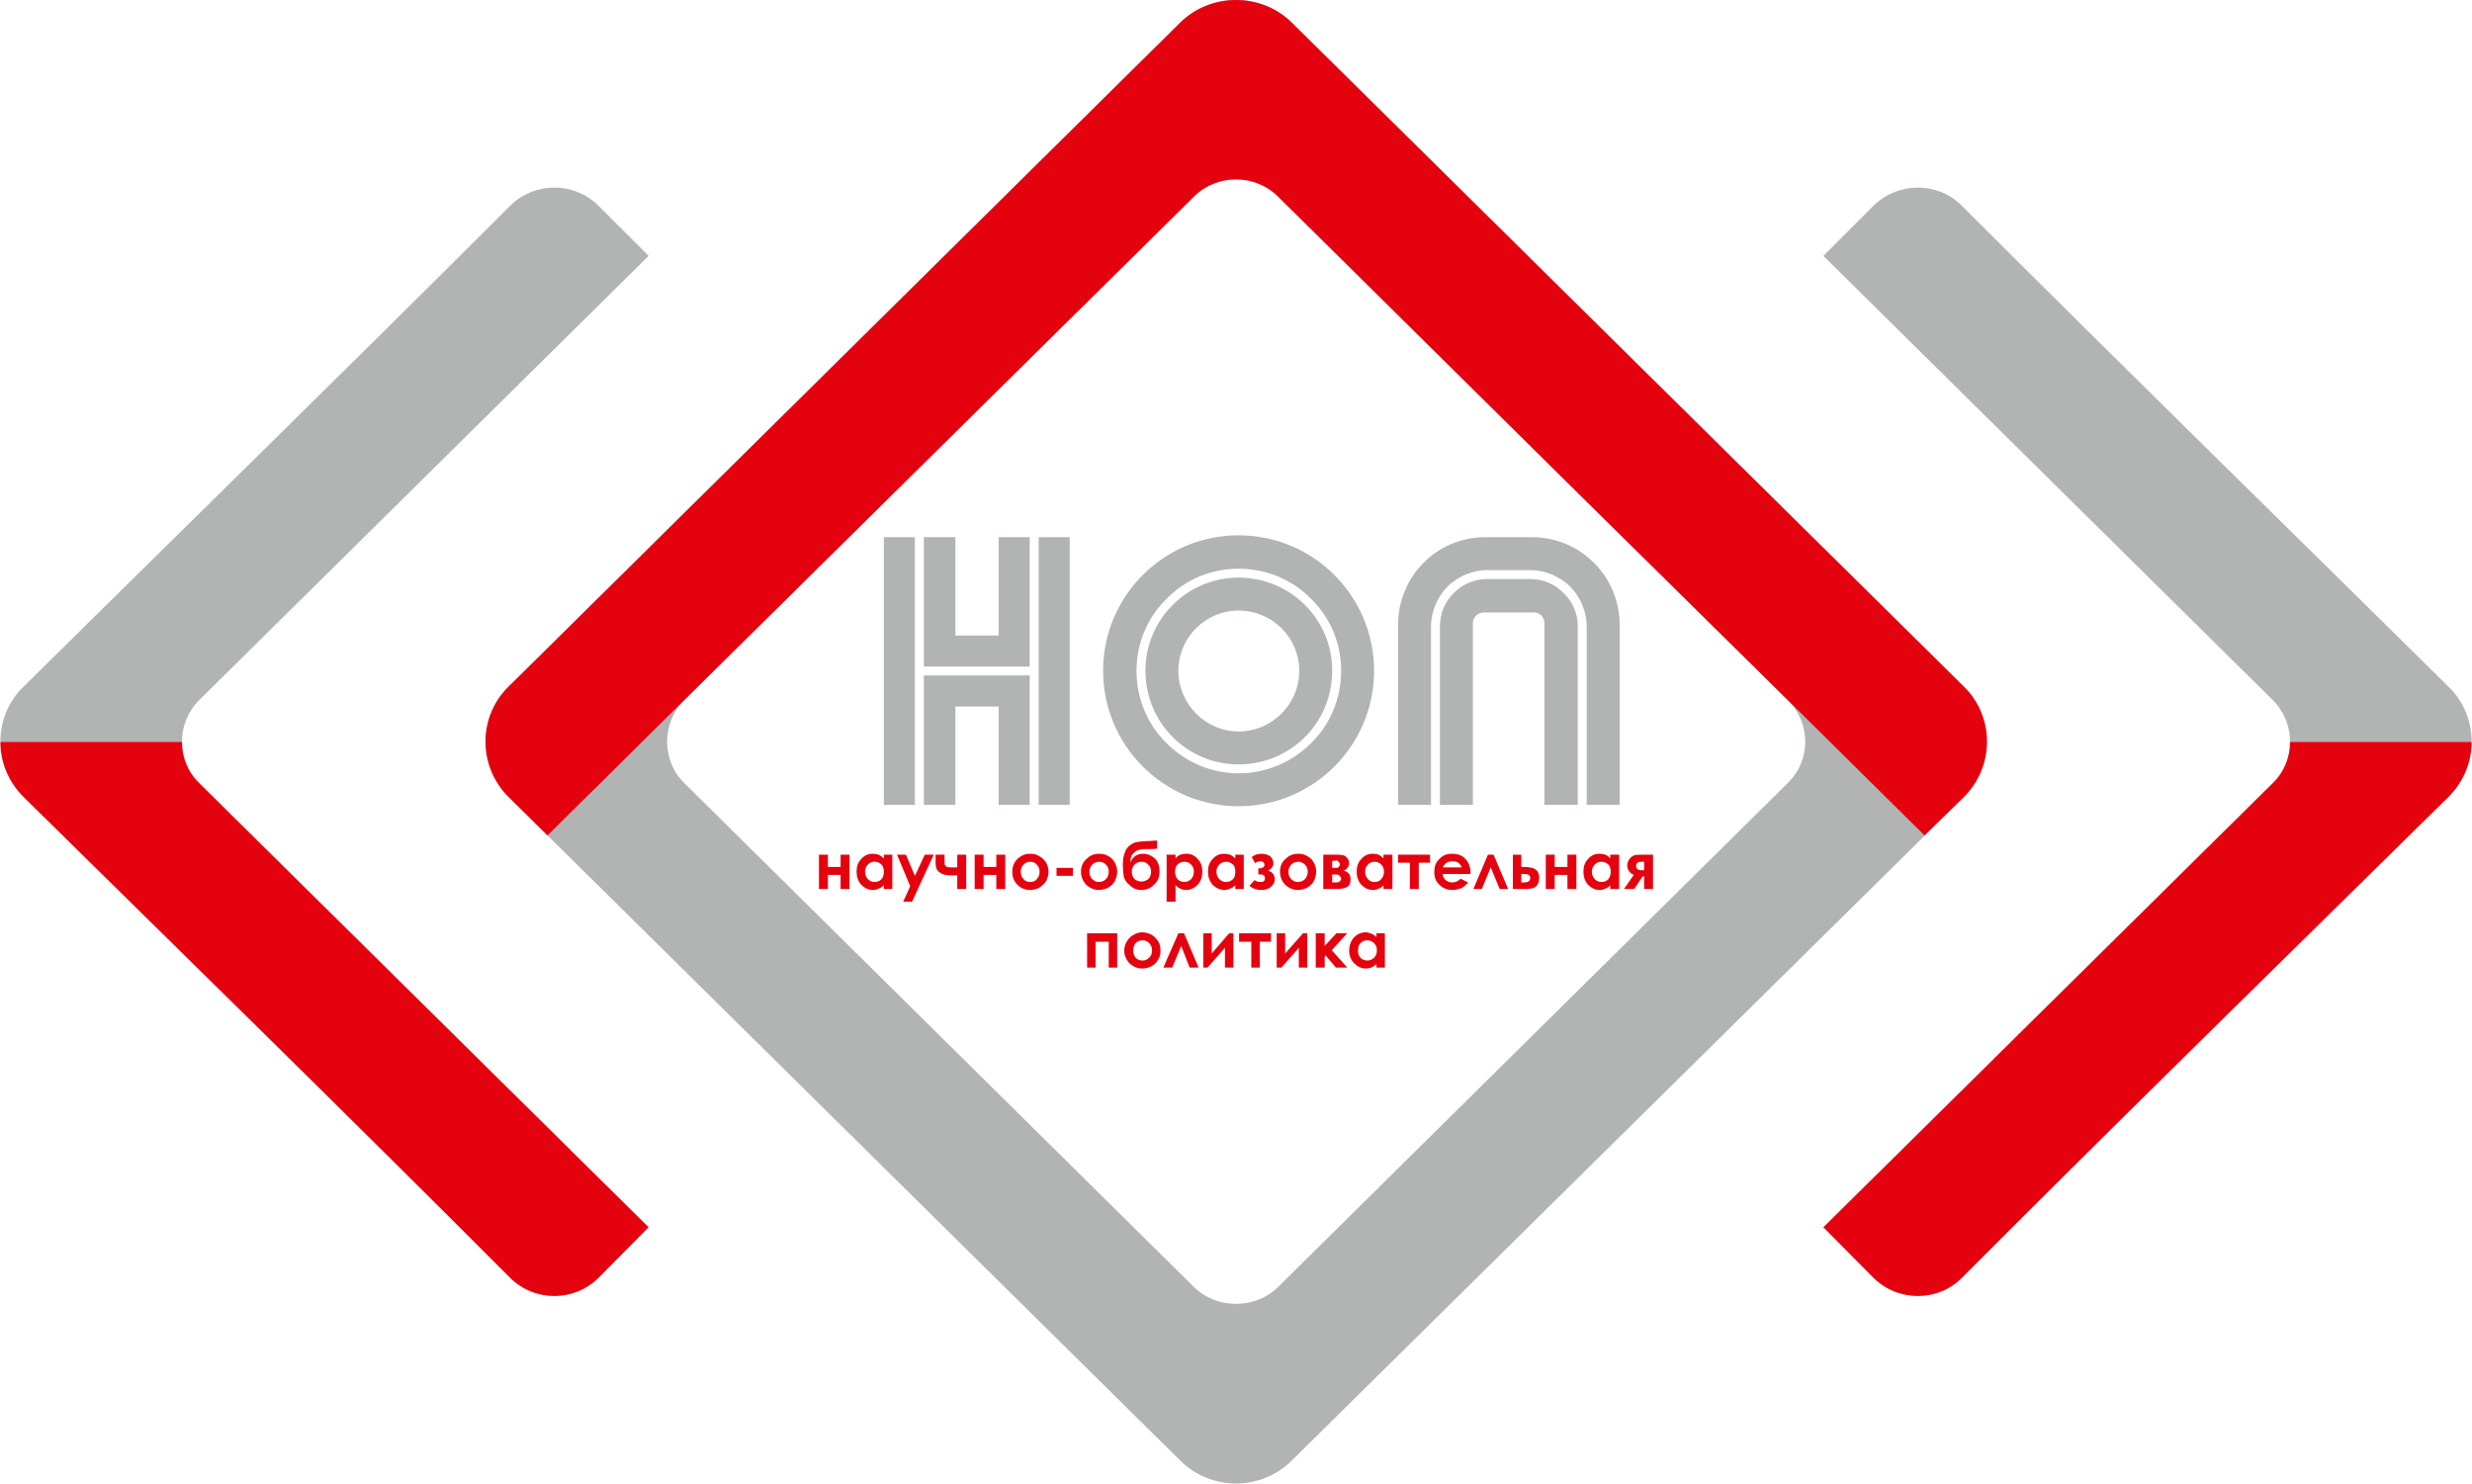
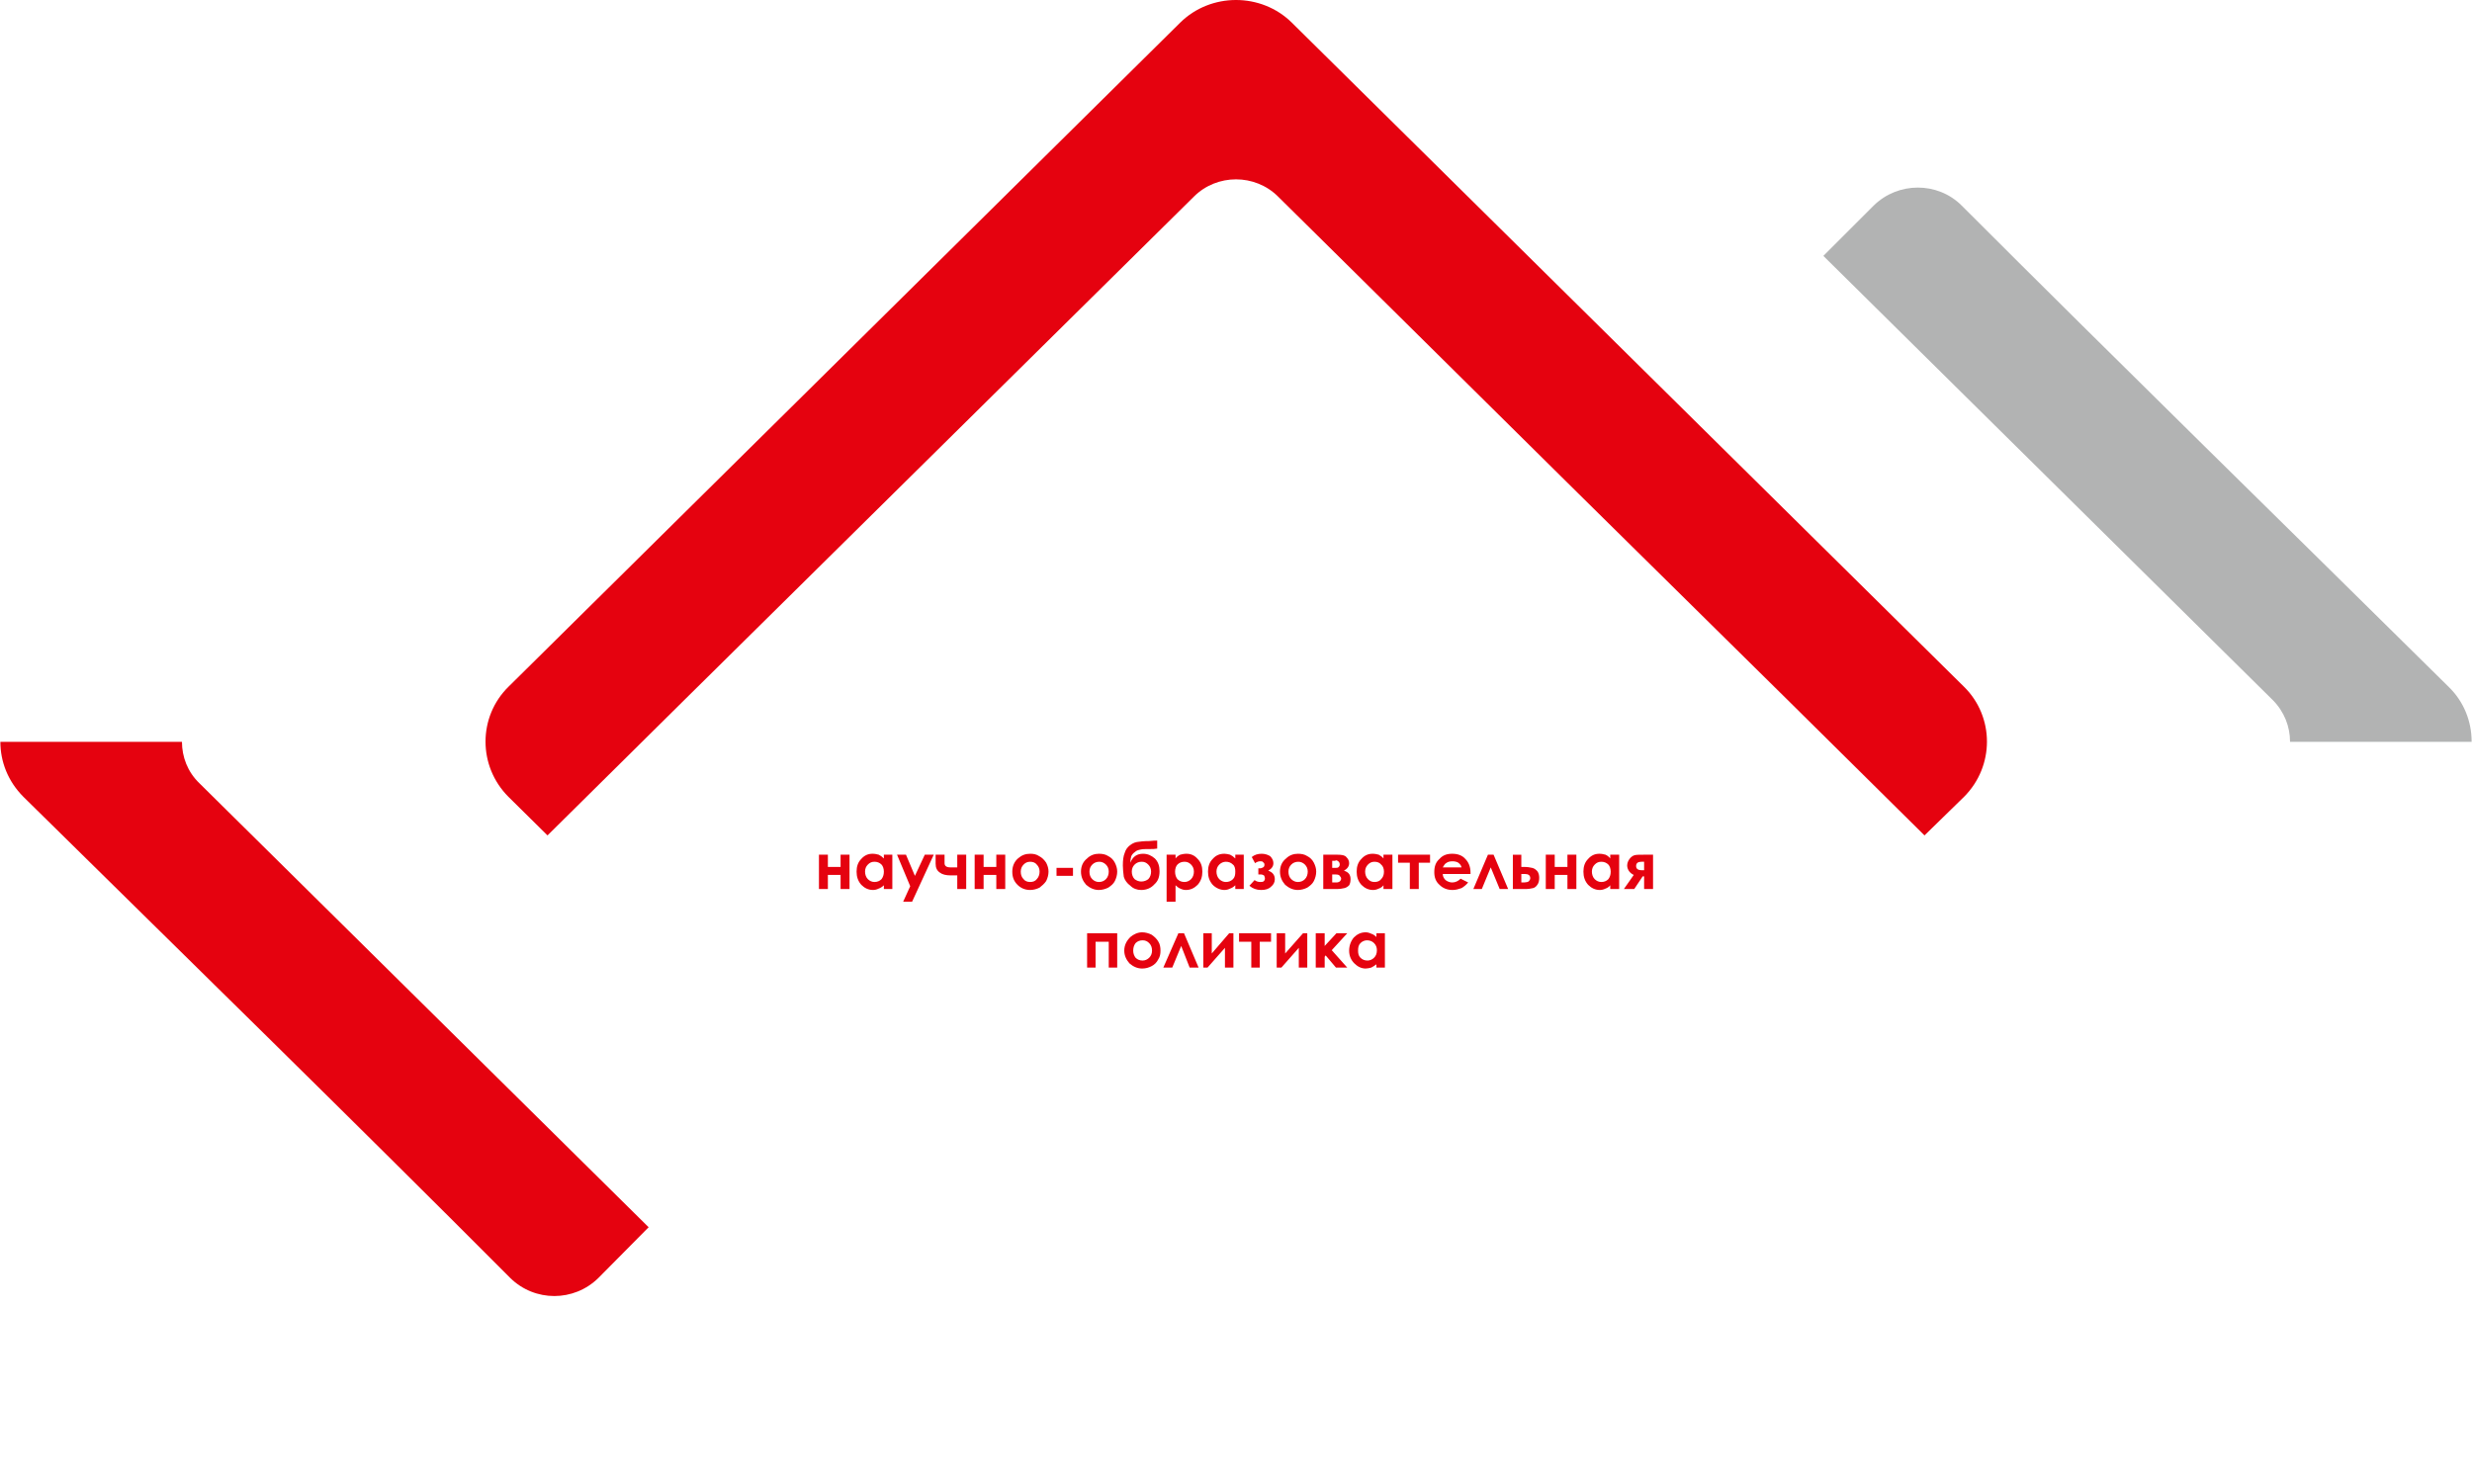
<svg xmlns="http://www.w3.org/2000/svg" xml:space="preserve" width="833px" height="500px" style="shape-rendering:geometricPrecision; text-rendering:geometricPrecision; image-rendering:optimizeQuality; fill-rule:evenodd; clip-rule:evenodd" viewBox="0 0 5253000 3154000">
  <defs>
    <style type="text/css">  .fil0 {fill:#B2B3B3} .fil1 {fill:#E5020F} .fil2 {fill:#E5020F;fill-rule:nonzero}  </style>
  </defs>
  <g id="Слой_x0020_1">
    <g id="_2285559434496">
-       <path class="fil0" d="M2745000 48000l1429000 1412000c65000,64000 65000,169000 0,234000l-1429000 1411000c-65000,65000 -172000,65000 -237000,0l-1428000 -1411000c-65000,-65000 -65000,-170000 0,-234000l1428000 -1412000c65000,-64000 172000,-64000 237000,0zm-29000 370000l1083000 1070000c50000,49000 50000,129000 0,177000l-1083000 1071000c-49000,48000 -130000,48000 -179000,0l-1083000 -1071000c-49000,-48000 -49000,-128000 0,-177000l1083000 -1070000c49000,-49000 130000,-49000 179000,0z" />
      <path class="fil1" d="M2745000 48000l1429000 1412000c65000,64000 65000,169000 0,234000l-84000 82000 -291000 -288000 0 0 -446000 -440000 -467000 -462000 -170000 -168000c-49000,-49000 -130000,-49000 -179000,0l-1083000 1070000 0 0 -291000 288000 -83000 -82000c-65000,-65000 -65000,-170000 0,-234000l1428000 -1412000c65000,-64000 172000,-64000 237000,0z" />
-       <path class="fil0" d="M3256000 1142000l-100000 0c-102000,0 -185000,83000 -185000,186000l0 383000 70000 0 0 -379000c0,-33000 14000,-63000 35000,-85000 22000,-21000 52000,-35000 84000,-35000l92000 0c33000,0 63000,14000 85000,35000 21000,22000 35000,52000 35000,85000l0 379000 70000 0 0 -383000c0,-103000 -84000,-186000 -186000,-186000zm-196000 569000l70000 0 0 -387000c0,-12000 11000,-22000 23000,-22000l107000 0c12000,0 22000,10000 22000,22000l0 387000 71000 0 0 -379000c0,-28000 -11000,-53000 -30000,-71000 -18000,-19000 -43000,-30000 -71000,-30000l-92000 0c-27000,0 -52000,11000 -71000,30000 -18000,18000 -29000,43000 -29000,71000l0 379000zm-1182000 -569000l66000 0 0 569000 -66000 0 0 -569000zm244000 360000l0 209000 66000 0 0 -209000 0 -43000 0 -23000 -225000 0 0 23000 0 43000 0 209000 67000 0 0 -209000 92000 0zm66000 -360000l-66000 0 0 209000 -92000 0 0 -209000 -67000 0 0 209000 0 37000 0 29000 225000 0 0 -29000 0 -37000 0 -209000zm85000 0l-66000 0 0 569000 66000 0 0 -569000zm359000 -4000c159000,0 288000,129000 288000,288000 0,159000 -129000,288000 -288000,288000 -159000,0 -288000,-129000 -288000,-288000 0,-159000 129000,-288000 288000,-288000zm0 71000c60000,0 115000,24000 154000,64000 40000,39000 64000,93000 64000,153000 0,60000 -24000,115000 -64000,154000 -39000,39000 -94000,64000 -154000,64000 -60000,0 -114000,-25000 -153000,-64000 -40000,-39000 -64000,-94000 -64000,-154000 0,-60000 24000,-114000 64000,-153000 39000,-40000 93000,-64000 153000,-64000zm141000 77000c-36000,-36000 -86000,-58000 -141000,-58000 -55000,0 -104000,22000 -140000,58000 -36000,36000 -58000,85000 -58000,140000 0,55000 22000,105000 58000,141000 36000,36000 85000,58000 140000,58000 55000,0 105000,-22000 141000,-58000 36000,-36000 58000,-86000 58000,-141000 0,-55000 -22000,-104000 -58000,-140000zm-141000 12000c71000,0 129000,57000 129000,128000 0,71000 -58000,129000 -129000,129000 -70000,0 -128000,-58000 -128000,-129000 0,-71000 58000,-128000 128000,-128000z" />
-       <path class="fil0" d="M0 1577000c0,-43000 16000,-85000 49000,-117000 345000,-341000 693000,-681000 1035000,-1023000 52000,-51000 135000,-51000 187000,0l107000 107000 -955000 944000c-25000,25000 -37000,57000 -37000,89000l-386000 0z" />
      <path class="fil1" d="M0 1577000c0,42000 16000,84000 49000,117000 345000,340000 693000,680000 1035000,1023000 52000,51000 135000,51000 187000,0l107000 -108000 -955000 -944000c-25000,-24000 -37000,-56000 -37000,-88000l-386000 0z" />
      <path class="fil0" d="M5253000 1577000c0,-43000 -16000,-85000 -49000,-117000 -345000,-341000 -693000,-681000 -1035000,-1023000 -51000,-51000 -135000,-51000 -187000,0l-107000 107000 955000 944000c25000,25000 37000,57000 37000,89000l386000 0z" />
-       <path class="fil1" d="M5253000 1577000c0,42000 -16000,84000 -49000,117000 -345000,340000 -693000,680000 -1035000,1023000 -51000,51000 -135000,51000 -187000,0l-107000 -108000 955000 -944000c25000,-24000 37000,-56000 37000,-88000l386000 0z" />
      <path class="fil2" d="M1759000 1843000l27000 0 0 -26000 19000 0 0 73000 -19000 0 0 -30000 -27000 0 0 30000 -19000 0 0 -73000 19000 0 0 26000zm119000 -26000l18000 0 0 73000 -18000 0 0 -8000c-4000,4000 -8000,6000 -11000,7000 -4000,2000 -8000,3000 -12000,3000 -10000,0 -18000,-4000 -25000,-11000 -7000,-8000 -10000,-17000 -10000,-28000 0,-11000 3000,-20000 10000,-27000 7000,-8000 15000,-11000 24000,-11000 5000,0 9000,1000 13000,2000 4000,2000 7000,4000 11000,8000l0 -8000zm-20000 15000c-6000,0 -10000,2000 -14000,6000 -4000,4000 -6000,9000 -6000,15000 0,6000 2000,12000 6000,16000 4000,4000 9000,6000 14000,6000 6000,0 11000,-2000 15000,-6000 3000,-4000 5000,-9000 5000,-16000 0,-6000 -2000,-12000 -5000,-15000 -4000,-4000 -9000,-6000 -15000,-6000zm48000 -15000l19000 0 19000 45000 21000 -45000 19000 0 -46000 100000 -19000 0 15000 -33000 -28000 -67000zm128000 44000l-14000 0c-10000,0 -18000,-2000 -23000,-6000 -6000,-4000 -9000,-10000 -9000,-19000l0 -19000 19000 0 0 18000c0,6000 4000,9000 13000,9000l7000 0 7000 0 0 -27000 19000 0 0 73000 -19000 0 0 -29000zm56000 -18000l27000 0 0 -26000 19000 0 0 73000 -19000 0 0 -30000 -27000 0 0 30000 -19000 0 0 -73000 19000 0 0 26000zm99000 -28000c7000,0 13000,1000 19000,5000 6000,3000 11000,8000 15000,14000 3000,6000 5000,12000 5000,19000 0,7000 -2000,14000 -5000,20000 -4000,6000 -9000,10000 -14000,14000 -6000,3000 -13000,5000 -20000,5000 -11000,0 -20000,-4000 -27000,-11000 -8000,-8000 -11000,-17000 -11000,-28000 0,-11000 4000,-21000 12000,-28000 8000,-7000 16000,-10000 26000,-10000zm0 17000c-6000,0 -10000,2000 -14000,6000 -4000,4000 -6000,9000 -6000,15000 0,7000 2000,12000 6000,16000 3000,4000 8000,6000 14000,6000 6000,0 11000,-2000 14000,-6000 4000,-4000 6000,-10000 6000,-16000 0,-6000 -2000,-11000 -6000,-15000 -3000,-4000 -8000,-6000 -14000,-6000zm56000 13000l35000 0 0 17000 -35000 0 0 -17000zm90000 -30000c7000,0 14000,1000 20000,5000 6000,3000 11000,8000 14000,14000 3000,6000 5000,12000 5000,19000 0,7000 -2000,14000 -5000,20000 -3000,6000 -8000,10000 -14000,14000 -6000,3000 -13000,5000 -20000,5000 -10000,0 -19000,-4000 -27000,-11000 -7000,-8000 -11000,-17000 -11000,-28000 0,-11000 4000,-21000 13000,-28000 7000,-7000 16000,-10000 25000,-10000zm1000 17000c-6000,0 -11000,2000 -15000,6000 -4000,4000 -6000,9000 -6000,15000 0,7000 2000,12000 6000,16000 4000,4000 9000,6000 14000,6000 6000,0 11000,-2000 15000,-6000 4000,-4000 6000,-10000 6000,-16000 0,-6000 -2000,-11000 -6000,-15000 -4000,-4000 -9000,-6000 -14000,-6000zm123000 -45000l0 17000c-5000,1000 -10000,1000 -15000,1000 -9000,0 -16000,0 -20000,1000 -5000,1000 -9000,2000 -12000,5000 -4000,3000 -6000,5000 -8000,9000 -1000,3000 -2000,8000 -2000,14000 5000,-13000 14000,-19000 27000,-19000 10000,0 18000,4000 25000,10000 7000,7000 10000,16000 10000,27000 0,12000 -3000,21000 -11000,28000 -7000,8000 -17000,12000 -28000,12000 -9000,0 -17000,-3000 -23000,-9000 -7000,-5000 -12000,-12000 -14000,-19000 -1000,-8000 -2000,-16000 -2000,-24000 0,-11000 1000,-20000 4000,-27000 2000,-7000 6000,-12000 11000,-16000 4000,-3000 9000,-6000 15000,-7000 6000,-1000 15000,-2000 26000,-2000 8000,-1000 14000,-1000 17000,-1000zm-13000 66000c0,-6000 -2000,-11000 -6000,-15000 -4000,-4000 -8000,-6000 -14000,-6000 -6000,0 -11000,2000 -15000,6000 -4000,4000 -6000,9000 -6000,15000 0,6000 2000,12000 6000,16000 4000,3000 9000,5000 14000,5000 6000,0 11000,-2000 15000,-5000 4000,-4000 6000,-10000 6000,-16000zm52000 -36000l0 8000c3000,-4000 6000,-6000 10000,-8000 4000,-1000 8000,-2000 13000,-2000 9000,0 17000,3000 24000,11000 7000,7000 10000,16000 10000,27000 0,11000 -3000,20000 -10000,28000 -7000,7000 -15000,11000 -25000,11000 -4000,0 -8000,-1000 -12000,-3000 -3000,-1000 -7000,-4000 -10000,-7000l0 35000 -19000 0 0 -100000 19000 0zm19000 15000c-6000,0 -11000,2000 -15000,6000 -3000,3000 -5000,9000 -5000,15000 0,7000 2000,12000 5000,16000 4000,4000 9000,6000 15000,6000 5000,0 10000,-2000 14000,-6000 4000,-4000 6000,-10000 6000,-16000 0,-6000 -2000,-11000 -6000,-15000 -4000,-4000 -8000,-6000 -14000,-6000zm108000 -15000l18000 0 0 73000 -18000 0 0 -8000c-4000,4000 -8000,6000 -11000,7000 -4000,2000 -8000,3000 -12000,3000 -9000,0 -18000,-4000 -25000,-11000 -7000,-8000 -10000,-17000 -10000,-28000 0,-11000 3000,-20000 10000,-27000 7000,-8000 15000,-11000 25000,-11000 4000,0 8000,1000 12000,2000 4000,2000 7000,4000 11000,8000l0 -8000zm-20000 15000c-5000,0 -10000,2000 -14000,6000 -4000,4000 -6000,9000 -6000,15000 0,6000 2000,12000 6000,16000 4000,4000 9000,6000 14000,6000 6000,0 11000,-2000 15000,-6000 4000,-4000 5000,-9000 5000,-16000 0,-6000 -1000,-12000 -5000,-15000 -4000,-4000 -9000,-6000 -15000,-6000zm69000 27000l0 -13000 3000 0c3000,0 5000,-1000 7000,-2000 2000,-1000 3000,-3000 3000,-6000 0,-2000 -1000,-4000 -3000,-5000 -1000,-2000 -3000,-2000 -6000,-2000 -3000,0 -7000,1000 -11000,4000l-7000 -13000c6000,-5000 13000,-7000 21000,-7000 7000,0 13000,2000 18000,5000 4000,4000 7000,9000 7000,15000 0,7000 -4000,12000 -11000,16000 9000,3000 14000,9000 14000,18000 0,7000 -3000,12000 -8000,16000 -5000,5000 -12000,7000 -21000,7000 -10000,0 -18000,-3000 -25000,-9000l11000 -12000c4000,3000 8000,4000 12000,4000 3000,0 6000,0 8000,-2000 1000,-1000 2000,-3000 2000,-6000 0,-2000 -1000,-4000 -2000,-6000 -2000,-1000 -4000,-2000 -7000,-2000l-5000 0zm84000 -44000c7000,0 14000,1000 20000,5000 6000,3000 11000,8000 14000,14000 3000,6000 5000,12000 5000,19000 0,7000 -2000,14000 -5000,20000 -3000,6000 -8000,10000 -14000,14000 -6000,3000 -13000,5000 -20000,5000 -10000,0 -19000,-4000 -27000,-11000 -7000,-8000 -11000,-17000 -11000,-28000 0,-11000 4000,-21000 13000,-28000 7000,-7000 16000,-10000 25000,-10000zm1000 17000c-6000,0 -11000,2000 -15000,6000 -4000,4000 -6000,9000 -6000,15000 0,7000 2000,12000 6000,16000 4000,4000 9000,6000 14000,6000 6000,0 11000,-2000 15000,-6000 4000,-4000 6000,-10000 6000,-16000 0,-6000 -2000,-11000 -6000,-15000 -4000,-4000 -9000,-6000 -14000,-6000zm53000 58000l0 -73000 30000 0c9000,0 16000,1000 19000,5000 4000,4000 6000,8000 6000,13000 0,7000 -4000,12000 -11000,16000 10000,3000 14000,9000 14000,18000 0,5000 -1000,10000 -3000,13000 -3000,3000 -6000,5000 -10000,6000 -4000,1000 -10000,2000 -17000,2000l-28000 0zm19000 -45000l7000 0c3000,0 5000,0 7000,-2000 1000,-1000 2000,-3000 2000,-5000 0,-3000 -1000,-5000 -2000,-6000 -2000,-2000 -4000,-3000 -6000,-3000l-2000 1000 -6000 0 0 15000zm0 31000l9000 0c3000,0 6000,-1000 8000,-3000 1000,-2000 2000,-3000 2000,-5000 0,-2000 -1000,-4000 -3000,-6000 -1000,-2000 -4000,-3000 -9000,-3000l-7000 0 0 17000zm109000 -59000l19000 0 0 73000 -19000 0 0 -8000c-3000,4000 -7000,6000 -10000,7000 -4000,2000 -8000,3000 -12000,3000 -10000,0 -18000,-4000 -25000,-11000 -7000,-8000 -10000,-17000 -10000,-28000 0,-11000 3000,-20000 10000,-27000 7000,-8000 15000,-11000 24000,-11000 5000,0 9000,1000 13000,2000 3000,2000 7000,4000 10000,8000l0 -8000zm-19000 15000c-6000,0 -10000,2000 -14000,6000 -4000,4000 -6000,9000 -6000,15000 0,6000 2000,12000 6000,16000 4000,4000 8000,6000 14000,6000 6000,0 11000,-2000 14000,-6000 4000,-4000 6000,-9000 6000,-16000 0,-6000 -2000,-12000 -6000,-15000 -3000,-4000 -8000,-6000 -14000,-6000zm50000 -15000l68000 0 0 17000 -24000 0 0 56000 -19000 0 0 -56000 -25000 0 0 -17000zm154000 41000l-59000 0c0,6000 3000,10000 6000,13000 4000,3000 9000,5000 14000,5000 7000,0 13000,-3000 18000,-8000l16000 8000c-4000,5000 -9000,9000 -14000,12000 -6000,2000 -12000,4000 -19000,4000 -12000,0 -21000,-4000 -28000,-11000 -8000,-7000 -11000,-16000 -11000,-27000 0,-12000 3000,-21000 11000,-28000 7000,-8000 16000,-11000 27000,-11000 11000,0 21000,3000 28000,11000 7000,7000 11000,17000 11000,29000l0 3000zm-19000 -14000c-1000,-4000 -3000,-7000 -7000,-10000 -3000,-2000 -8000,-3000 -12000,-3000 -6000,0 -10000,1000 -14000,4000 -2000,1000 -5000,5000 -7000,9000l40000 0zm99000 46000l-18000 0 -19000 -46000 -19000 46000 -18000 0 31000 -73000 12000 0 31000 73000zm28000 -47000l6000 0c7000,0 13000,1000 17000,2000 5000,1000 8000,4000 11000,7000 3000,4000 4000,9000 4000,14000 0,6000 -1000,11000 -4000,15000 -2000,3000 -5000,6000 -9000,7000 -4000,1000 -10000,2000 -17000,2000l-26000 0 0 -73000 18000 0 0 26000zm0 33000l6000 0c3000,0 6000,-1000 7000,-1000 2000,-1000 3000,-1000 4000,-3000 1000,-1000 2000,-3000 2000,-5000 0,-6000 -4000,-9000 -11000,-9000l-8000 0 0 18000zm71000 -33000l27000 0 0 -26000 19000 0 0 73000 -19000 0 0 -30000 -27000 0 0 30000 -19000 0 0 -73000 19000 0 0 26000zm118000 -26000l19000 0 0 73000 -19000 0 0 -8000c-3000,4000 -7000,6000 -10000,7000 -4000,2000 -8000,3000 -12000,3000 -10000,0 -18000,-4000 -25000,-11000 -7000,-8000 -10000,-17000 -10000,-28000 0,-11000 3000,-20000 10000,-27000 7000,-8000 15000,-11000 24000,-11000 5000,0 9000,1000 13000,2000 4000,2000 7000,4000 10000,8000l0 -8000zm-19000 15000c-6000,0 -10000,2000 -14000,6000 -4000,4000 -6000,9000 -6000,15000 0,6000 2000,12000 6000,16000 4000,4000 9000,6000 14000,6000 6000,0 11000,-2000 15000,-6000 3000,-4000 5000,-9000 5000,-16000 0,-6000 -2000,-12000 -5000,-15000 -4000,-4000 -9000,-6000 -15000,-6000zm69000 28000c-4000,-2000 -7000,-4000 -10000,-8000 -2000,-3000 -4000,-7000 -4000,-12000 0,-5000 2000,-10000 5000,-14000 3000,-4000 7000,-7000 11000,-8000 4000,-1000 11000,-1000 20000,-1000l19000 0 0 73000 -19000 0 0 -27000 -3000 0 -18000 27000 -22000 0 21000 -30000zm22000 -10000l0 -18000 -6000 0c-7000,0 -11000,3000 -11000,9000 0,6000 4000,9000 12000,9000l5000 0zm-1166000 207000l-18000 0 0 -73000 64000 0 0 73000 -18000 0 0 -55000 -28000 0 0 55000zm99000 -75000c7000,0 14000,2000 20000,5000 6000,4000 11000,9000 14000,14000 4000,6000 5000,13000 5000,20000 0,7000 -1000,13000 -5000,19000 -3000,6000 -8000,11000 -14000,14000 -6000,3000 -12000,5000 -20000,5000 -10000,0 -19000,-4000 -27000,-11000 -7000,-8000 -11000,-17000 -11000,-27000 0,-12000 5000,-21000 13000,-29000 7000,-6000 16000,-10000 25000,-10000zm1000 17000c-6000,0 -11000,2000 -15000,6000 -3000,4000 -5000,9000 -5000,16000 0,6000 2000,11000 5000,15000 4000,4000 9000,6000 15000,6000 5000,0 10000,-2000 14000,-6000 4000,-4000 6000,-9000 6000,-15000 0,-7000 -2000,-12000 -6000,-16000 -4000,-4000 -8000,-6000 -14000,-6000zm119000 58000l-19000 0 -18000 -46000 -19000 46000 -19000 0 32000 -73000 12000 0 31000 73000zm19000 0l-9000 0 0 -73000 18000 0 0 43000 37000 -43000 9000 0 0 73000 -18000 0 0 -42000 -37000 42000zm67000 -73000l68000 0 0 18000 -24000 0 0 55000 -18000 0 0 -55000 -26000 0 0 -18000zm90000 73000l-10000 0 0 -73000 18000 0 0 43000 38000 -43000 9000 0 0 73000 -18000 0 0 -42000 -37000 42000zm73000 -73000l19000 0 0 27000 25000 -27000 23000 0 -33000 36000 33000 37000 -24000 0 -22000 -26000 -2000 3000 0 23000 -19000 0 0 -73000zm129000 0l18000 0 0 73000 -18000 0 0 -7000c-4000,3000 -7000,5000 -11000,7000 -4000,1000 -8000,2000 -12000,2000 -9000,0 -17000,-4000 -24000,-11000 -7000,-7000 -11000,-16000 -11000,-27000 0,-11000 4000,-21000 10000,-28000 7000,-7000 15000,-11000 25000,-11000 4000,0 8000,1000 12000,3000 4000,1000 8000,4000 11000,7000l0 -8000zm-20000 15000c-5000,0 -10000,2000 -14000,6000 -4000,4000 -5000,9000 -5000,16000 0,6000 1000,11000 5000,15000 4000,4000 9000,6000 15000,6000 5000,0 10000,-2000 14000,-6000 4000,-4000 6000,-9000 6000,-16000 0,-6000 -2000,-11000 -6000,-15000 -4000,-4000 -9000,-6000 -15000,-6000z" />
    </g>
  </g>
</svg>